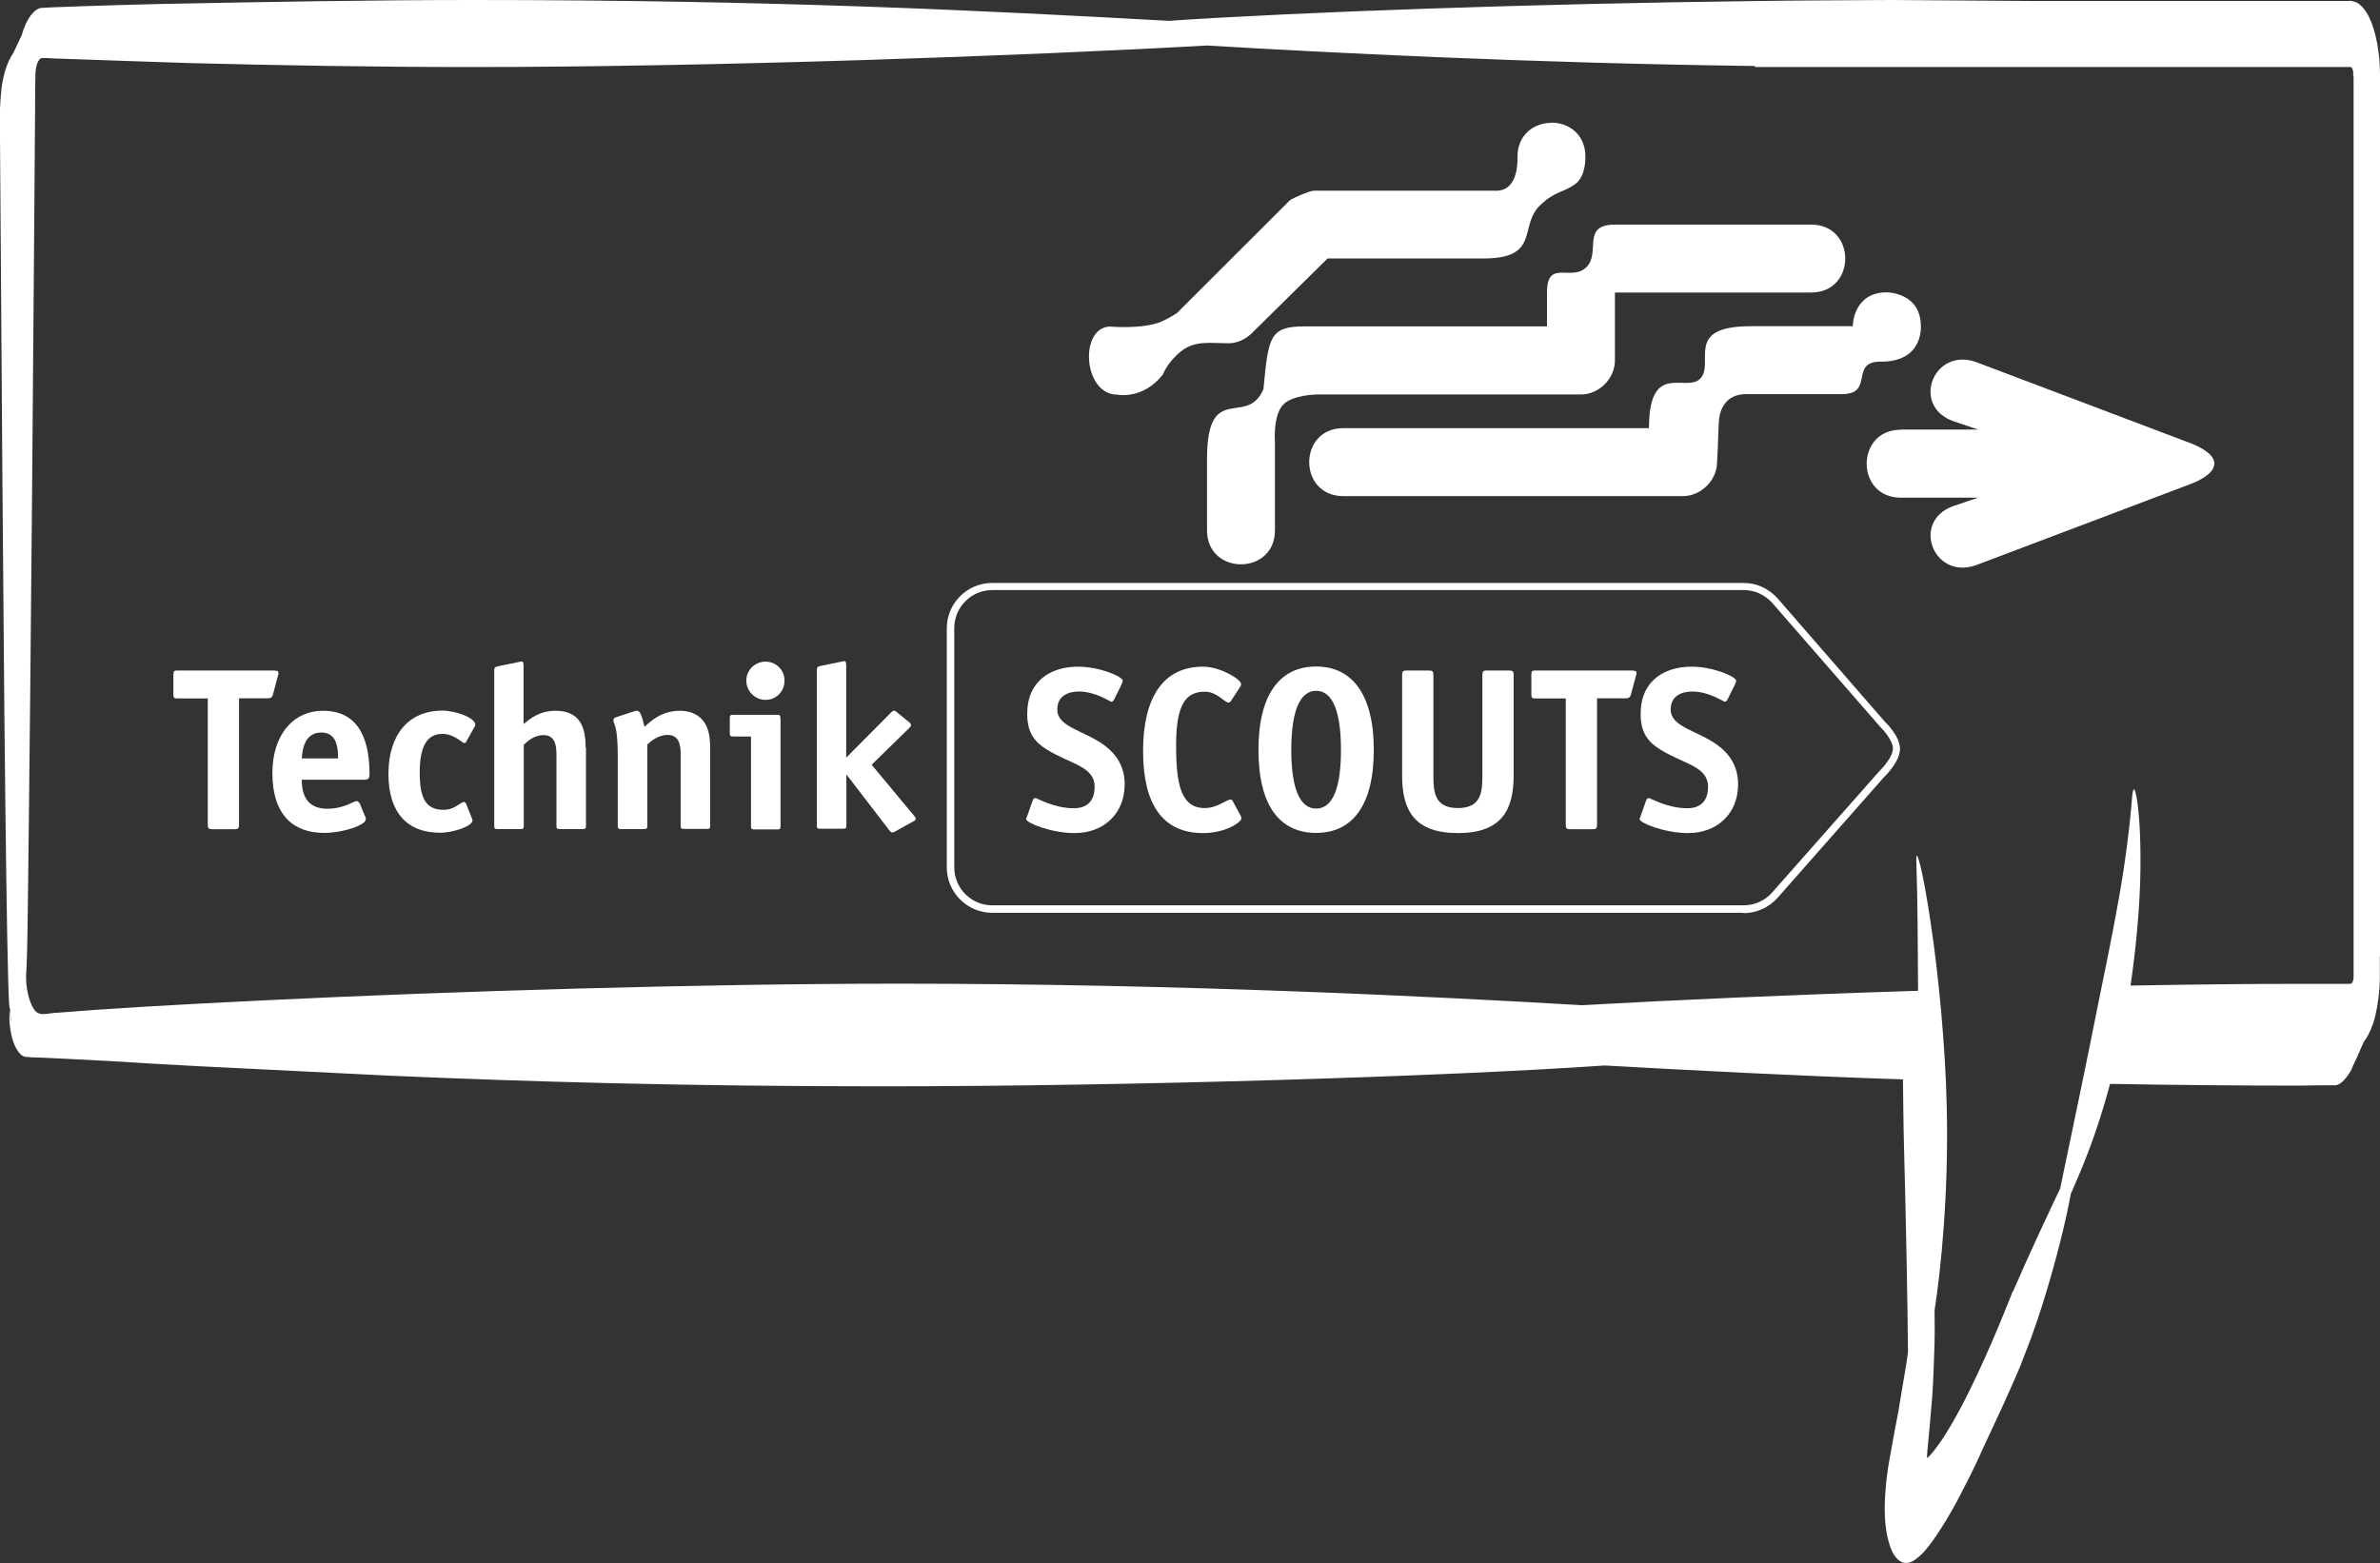
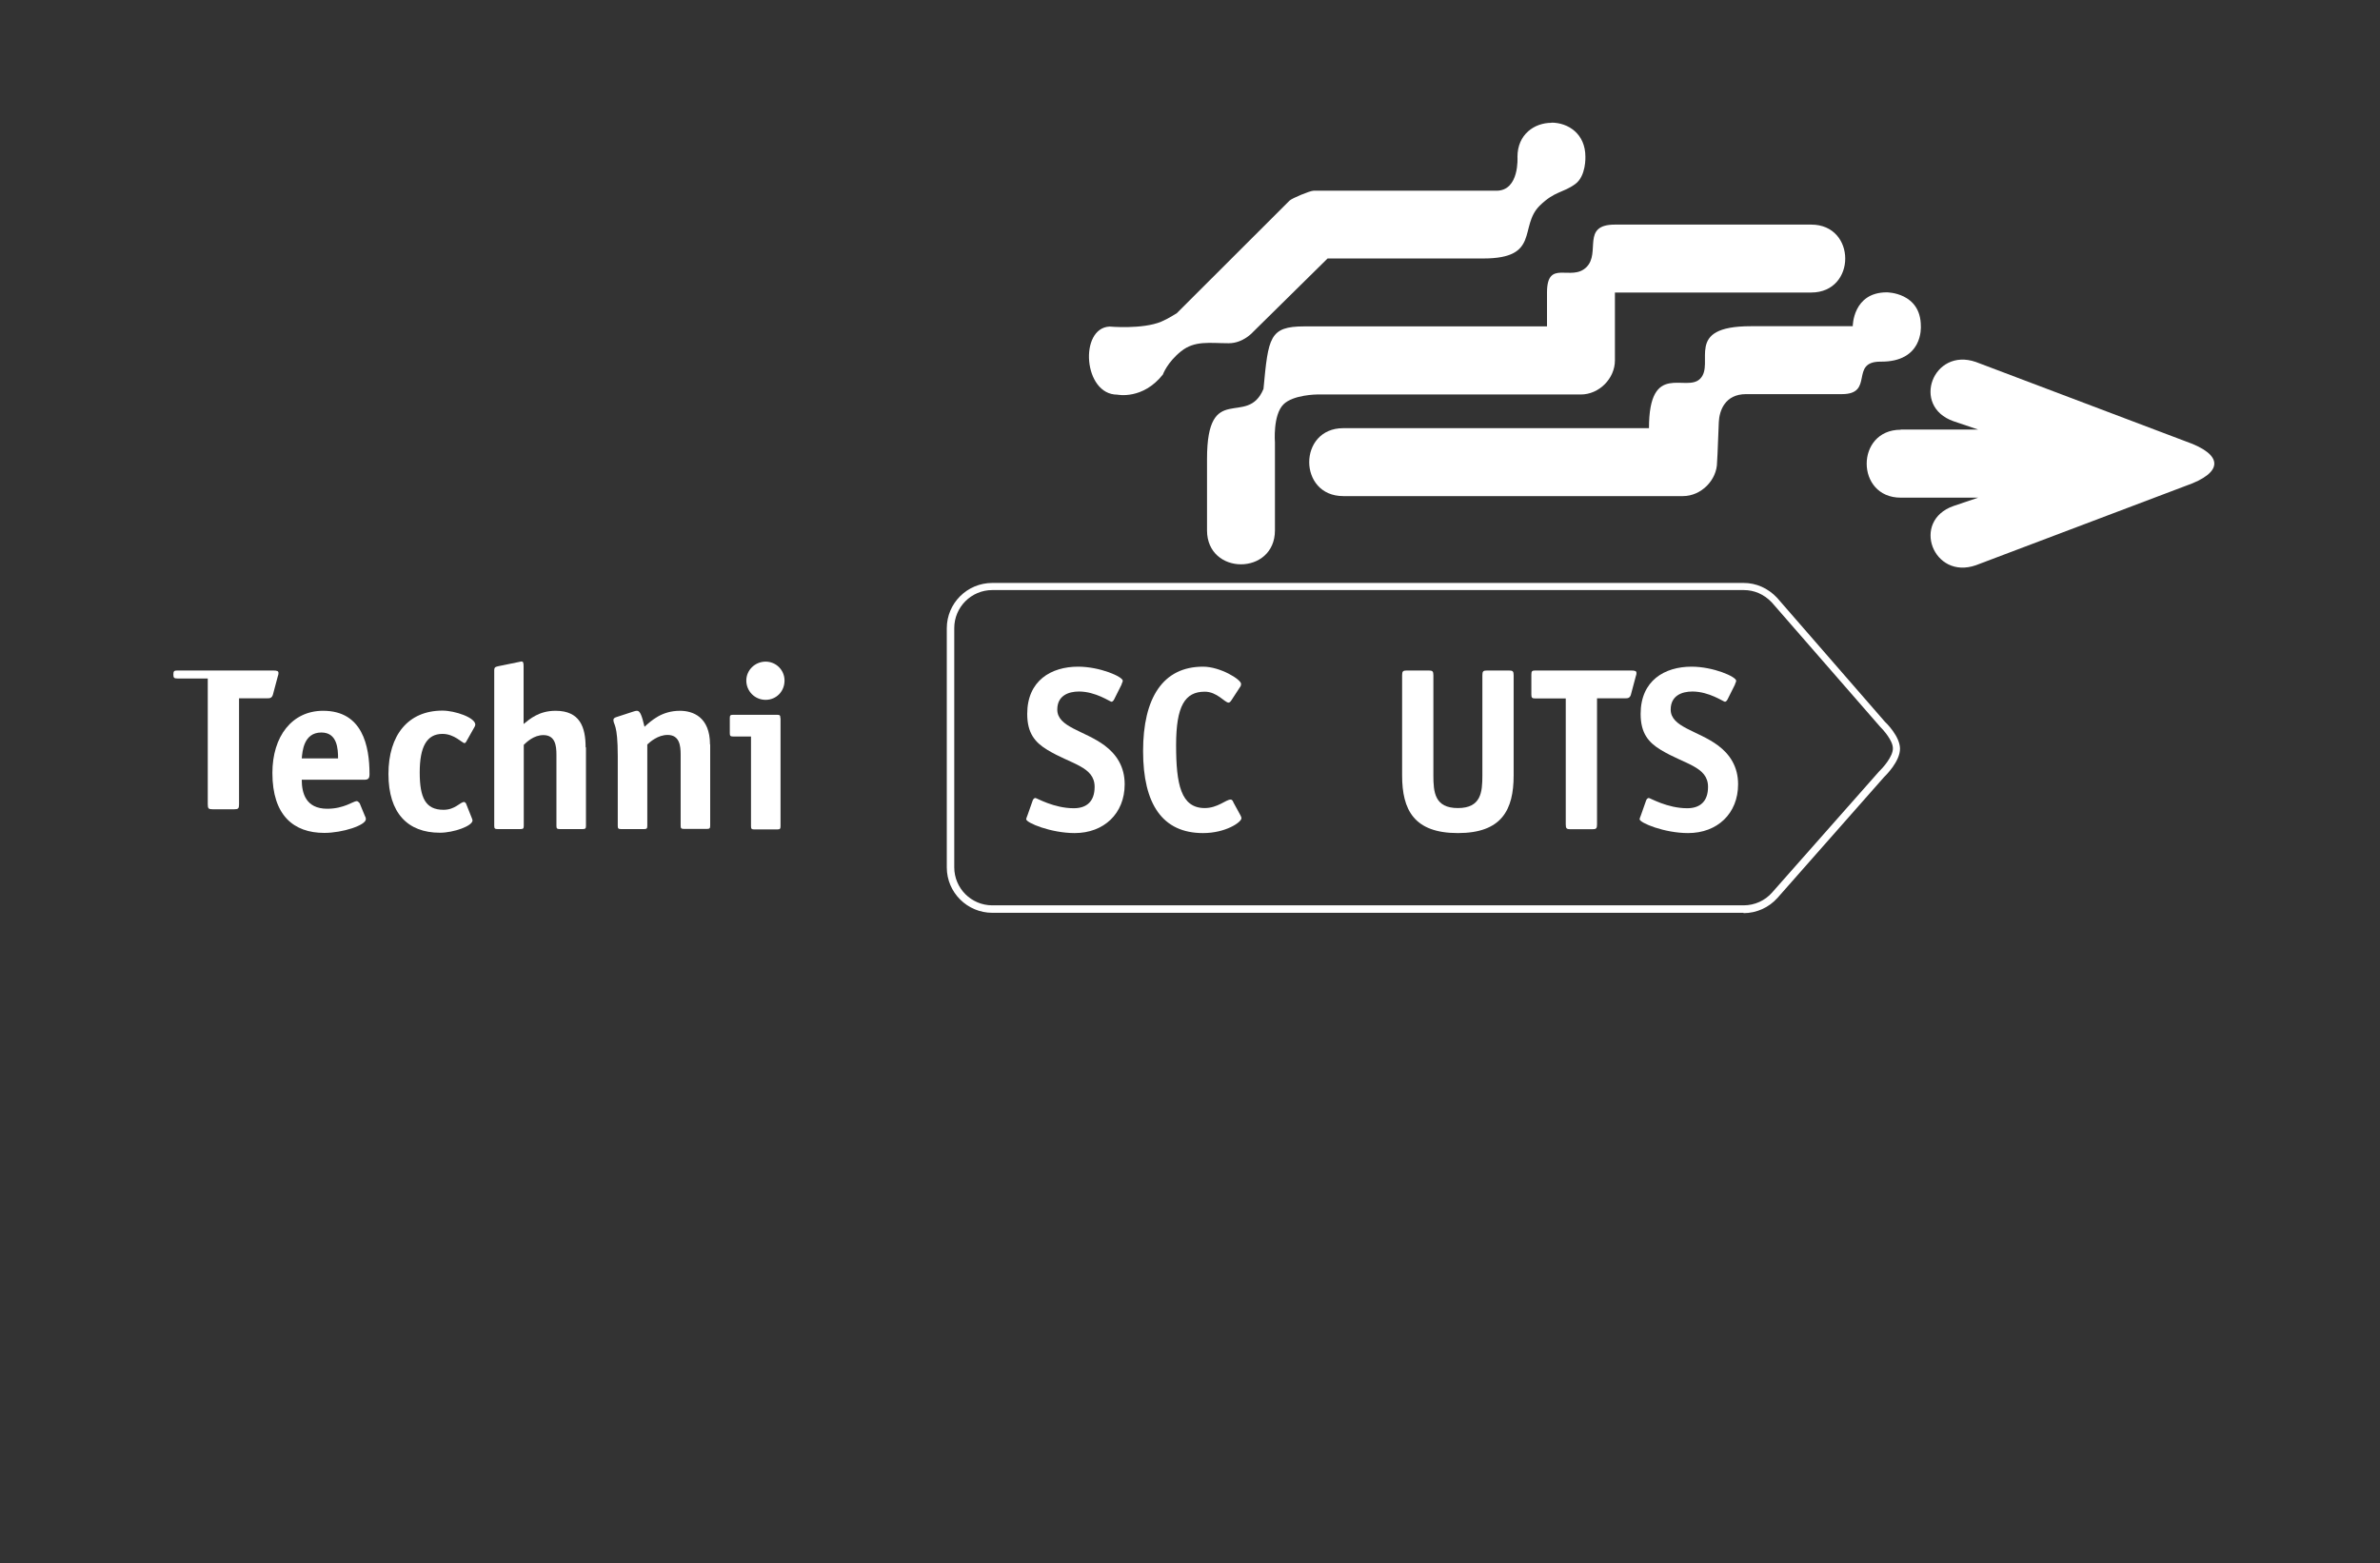
<svg xmlns="http://www.w3.org/2000/svg" id="a" viewBox="0 0 137 90" width="137" height="90">
  <rect x="0" y="0" width="137" height="90" fill="#333333" stroke="none" />
  <defs>
    <style>
      .f {
        fill: #fff;
      }
    </style>
  </defs>
-   <path id="b" class="f" d="m137,55.1c0-3.31,0-6.66,0-10.05V4.34c.01-1.18-.22-2.51-.6-3.29-.19-.42-.42-.69-.66-.86-.12-.08-.25-.1-.37-.13-.1-.02-.15,0-.23,0h-17.79c-2.68-.02-5.51-.04-8.5-.06-2.5.02-5.13.02-7.8.06h0c-12.61.15-26.28.63-33.77,1.14-10.69-.59-22.58-1.2-40.08-1.2-5.71,0-11.98.11-18.04.23-1.51.04-3.01.08-4.48.13-.74.04-1.47.04-2.19.09-.47-.04-.97.6-1.25,1.6-.05.09-.1.21-.15.32-.06.08-.09.21-.15.32-.06.09-.1.23-.16.34-.27.38-.5.95-.63,1.66-.06.32-.1.69-.12,1.03L0,6.26v1.69c.05,7.12.1,13.82.14,19.89.14,18.84.3,31.29.44,30.15v.27c0,.23.07.38.1.59-.02-.12-.1-.34-.1-.4-.03-.32-.04-.27-.04.19.01.4.1,1.46.61,2.02.22.25.45.17.66.21l.63.02,1.26.06c.84.04,1.69.09,2.54.13,1.7.11,3.42.21,5.17.3,3.5.17,7.14.36,11.07.55,7.86.34,16.89.61,28.3.61,14.33,0,32.5-.57,41.58-1.2,5.26.29,10.81.59,17.18.8.02,1.29.02,2.32.06,3.85.11,4.05.21,9.19.23,11.86-.1.74-.23,1.47-.36,2.23-.06.38-.13.76-.19,1.16-.08.4-.15.78-.23,1.2-.08.42-.15.84-.23,1.28-.05.25-.09.53-.14.8-.05.4-.1.67-.14,1.24-.09,1.03-.07,2.13.17,2.97.23.89.66,1.33,1.13,1.24.28-.04.57-.3.81-.53.17-.17.32-.36.48-.57,0,0,.26-.34.61-.89.35-.55.8-1.31,1.22-2.15.65-1.22,1.13-2.32,1.39-2.89.1-.21.11-.23.19-.4.05-.1.08-.18.12-.26.5-1.05.87-1.89.87-1.89.24-.53.49-1.1.75-1.71.2-.53.42-1.1.64-1.66.25-.7.5-1.43.73-2.18.7-2.24,1.27-4.55,1.55-6.1,0,0,0-.02.01-.03.71-1.61,1.49-3.45,2.25-6.31,3.42.06,7.04.1,10.98.1.63-.02,1.26-.02,1.91-.02.32.04.66-.32.96-.82.06-.09.1-.23.15-.34.06-.09.1-.23.16-.34.06-.09.1-.23.15-.34.06-.08.1-.23.15-.34.05-.08.09-.21.14-.31.2-.26.39-.62.54-1.06,0,0,0,0,0,0,.05-.15.09-.3.13-.46.15-.63.25-1.37.26-2.11,0-.57,0-.86,0-1.31Zm-1.52-50.69v51.79c0,.06,0,.04,0,.06,0,.06,0,.11-.02.15-.02.1-.06.17-.1.21h-.03s0,.02-.08.02h-2.93c-3.07,0-6.35.04-9.68.1.38-2.56.61-5.4.57-7.62-.01-1.52-.12-2.7-.23-3.25-.11-.59-.2-.59-.26.13-.02.36-.16,1.96-.48,4.07-.32,2.13-.85,4.74-1.43,7.56-.68,3.46-1.65,8.05-2.22,10.79-.61,1.29-1.64,3.45-2.74,5.98v-.04s-1.21,3.16-2.54,5.82c-.66,1.33-1.36,2.53-1.88,3.2-.13.17-.25.32-.35.42-.03.04-.06.06-.08.08v.02s-.04.06-.07,0c-.04-.04.15-1.62.22-2.63.11-1.09.15-2.17.18-3.16.05-.99.04-1.9.03-2.68.36-2.28.82-6.77.7-11.69-.07-3.41-.47-7.63-.92-10.58-.43-2.97-.88-4.68-.83-3.54.08,2.32.08,4.63.1,7.42-7.35.23-14.26.54-19.35.83-8.12-.48-23.08-1.24-39.36-1.24-11.41,0-25.76.44-36.28.95-5.27.25-9.57.51-12.07.72-.63,0-1.15.32-1.46-.31-.24-.43-.33-.96-.37-1.31-.01-.14-.02-.29-.02-.44v-.1c.04-.33.08-1.79.11-4.58.04-3.03.2-17,.35-37.38.02-2.57.04-5.21.06-7.97,0-.63,0-1.43.02-1.98.01-.3.08-.57.17-.72.12-.19.13-.17.49-.17.28.02.57.04.86.04,2.31.08,4.75.17,7.3.25,5.09.13,10.6.23,16.31.23,13.78,0,31.87-.65,42.3-1.24,6.8.4,18.4,1.01,31.55,1.18v.06h34.28s.04.02.06.02c.04.04.07.13.09.21,0,.06.01.1.01.17h0v.13Z" />
  <g id="c">
-     <path class="f" d="m50.16,44.04l2.16-2.11c.07-.07.12-.12.12-.17s-.01-.09-.07-.15l-.67-.55c-.11-.08-.16-.15-.24-.15-.04,0-.15.08-.19.13l-2.56,2.58v-5.28c0-.23-.03-.28-.11-.28-.04,0-.17.03-.21.04l-1.12.23c-.16.03-.25.05-.25.24v8.95c0,.15.03.19.19.19h1.32c.16,0,.19-.04.19-.19v-2.9h.03l2.44,3.18c.04.05.11.13.16.13s.11-.03.16-.05l1.13-.63c.05-.03.07-.07.07-.12s-.05-.13-.12-.2l-2.43-2.92h0Z" />
    <path class="f" d="m64.56,39.39c.05-.11.07-.16.07-.2,0-.23-1.31-.81-2.57-.81-1.55,0-2.93.8-2.93,2.72,0,1.11.45,1.64,1.16,2.07,1.36.83,2.72.95,2.72,2.13,0,.83-.45,1.23-1.2,1.23-1.15,0-2.13-.59-2.21-.59-.05,0-.12.05-.15.13l-.31.88c-.03.08-.07.17-.07.21,0,.21,1.43.8,2.79.8,1.68,0,2.88-1.12,2.88-2.81,0-1.01-.47-1.72-1.15-2.23-1.17-.87-2.73-1.05-2.73-2.07,0-.8.64-1.04,1.25-1.04.96,0,1.79.59,1.87.59.05,0,.11-.05.15-.13l.44-.88h0Z" />
    <path class="f" d="m70.99,46.16c-.05-.09-.09-.13-.15-.13-.27,0-.75.49-1.49.49-1.37,0-1.65-1.36-1.65-3.62s.51-3.08,1.65-3.08c.71,0,1.15.63,1.37.63.05,0,.11-.05.16-.13l.49-.75c.07-.09.07-.15.07-.2,0-.25-1.19-.99-2.19-.99-2.31,0-3.45,1.8-3.45,4.86s1.12,4.72,3.45,4.72c1.31,0,2.21-.63,2.21-.85,0-.07-.03-.12-.07-.2l-.41-.75h0Z" />
-     <path class="f" d="m79.08,43.17c0-3.22-1.27-4.8-3.32-4.8s-3.32,1.56-3.32,4.8,1.25,4.78,3.32,4.78,3.32-1.56,3.32-4.78h0Zm-3.32,3.38c-1,0-1.43-1.31-1.43-3.38s.43-3.4,1.43-3.4,1.43,1.31,1.43,3.4-.43,3.38-1.43,3.38h0Z" />
    <path class="f" d="m87.13,38.88c0-.24-.05-.28-.28-.28h-1.24c-.23,0-.28.04-.28.28v5.76c0,.96-.07,1.88-1.41,1.88s-1.41-.92-1.41-1.88v-5.76c0-.24-.05-.28-.28-.28h-1.24c-.23,0-.28.04-.28.28v5.76c0,1.99.69,3.32,3.21,3.32s3.21-1.33,3.21-3.32v-5.76h0Z" />
    <path class="f" d="m91.92,40.2h1.65c.11,0,.25,0,.31-.21l.28-1.05c.03-.09.04-.12.04-.19,0-.12-.07-.15-.33-.15h-5.49c-.19,0-.23.04-.23.23v1.15c0,.19.04.23.23.23h1.75v7.25c0,.24.05.28.28.28h1.24c.23,0,.28-.04.28-.28v-7.25h0Z" />
    <path class="f" d="m99.87,39.39c.05-.11.07-.16.07-.2,0-.23-1.31-.81-2.57-.81-1.55,0-2.93.8-2.93,2.72,0,1.11.45,1.64,1.16,2.07,1.36.83,2.72.95,2.72,2.13,0,.83-.45,1.23-1.2,1.23-1.15,0-2.13-.59-2.21-.59-.05,0-.12.05-.15.13l-.31.88c-.03.08-.07.17-.07.21,0,.21,1.43.8,2.79.8,1.68,0,2.88-1.12,2.88-2.81,0-1.01-.47-1.72-1.15-2.23-1.17-.87-2.73-1.05-2.73-2.07,0-.8.64-1.04,1.25-1.04.96,0,1.79.59,1.87.59.05,0,.11-.05.15-.13l.44-.88h0Z" />
-     <path class="f" d="m13.75,40.2h1.65c.11,0,.25,0,.31-.21l.28-1.05c.03-.09.04-.12.04-.19,0-.12-.07-.15-.33-.15h-5.49c-.19,0-.23.04-.23.23v1.15c0,.19.04.23.23.23h1.75v7.25c0,.24.05.28.28.28h1.24c.23,0,.28-.04.28-.28v-7.25h0Z" />
+     <path class="f" d="m13.75,40.2h1.65c.11,0,.25,0,.31-.21l.28-1.05c.03-.09.04-.12.04-.19,0-.12-.07-.15-.33-.15h-5.49c-.19,0-.23.04-.23.23c0,.19.04.23.23.23h1.75v7.25c0,.24.05.28.28.28h1.24c.23,0,.28-.04.28-.28v-7.25h0Z" />
    <path class="f" d="m20.68,46.23c-.03-.05-.08-.11-.15-.11-.19,0-.73.44-1.69.44-1.25,0-1.47-.92-1.47-1.67h3.59c.25,0,.31-.08.31-.33,0-1.61-.4-3.64-2.67-3.64-1.79,0-2.92,1.47-2.92,3.58,0,2.45,1.23,3.45,2.99,3.45,1.05,0,2.39-.44,2.39-.79,0-.05-.01-.11-.04-.15l-.33-.8h0Zm-3.31-2.57c.04-.37.09-1.49,1.13-1.49.92,0,.96.95.96,1.49h-2.09Z" />
    <path class="f" d="m26.81,46.24s-.05-.07-.09-.07c-.24,0-.51.45-1.19.45-1.03,0-1.37-.68-1.37-2.15s.4-2.22,1.31-2.22c.69,0,1.13.53,1.27.53.04,0,.07-.04.09-.07l.49-.87s.04-.08.04-.12c0-.41-1.17-.81-1.89-.81-1.97,0-3.11,1.4-3.11,3.65s1.11,3.38,2.96,3.38c.8,0,1.88-.39,1.88-.71,0-.04-.03-.09-.04-.13l-.35-.88h0Z" />
    <path class="f" d="m33.71,43.03c0-1.16-.32-2.11-1.73-2.11-.95,0-1.48.47-1.84.76v-3.32c0-.23-.03-.28-.13-.28-.03,0-.15.04-.19.04l-1.12.23c-.16.04-.25.04-.25.24v8.95c0,.15.03.19.19.19h1.32c.16,0,.19-.04.19-.19v-4.66c.17-.16.57-.56,1.13-.56.68,0,.75.61.75,1.12v4.1c0,.15.03.19.19.19h1.32c.16,0,.19-.04.19-.19v-4.52h0Z" />
    <path class="f" d="m40.87,42.87c0-1.61-1-1.95-1.73-1.95-1.05,0-1.65.57-2.04.92-.15-.63-.25-.92-.43-.92-.05,0-.12.01-.2.04l-1.01.33c-.09.03-.15.08-.15.15,0,.31.25.2.25,2.08v4.02c0,.15.03.19.19.19h1.32c.16,0,.19-.04.19-.19v-4.68c.17-.16.61-.55,1.17-.55.68,0,.75.61.75,1.12v4.1c0,.15.03.19.19.19h1.32c.16,0,.19-.04.19-.19v-4.68h0Z" />
    <path class="f" d="m44.92,41.34c0-.15-.03-.19-.19-.19h-2.53c-.16,0-.19.04-.19.19v.87c0,.15.03.19.19.19h1.03v5.16c0,.15.03.19.19.19h1.32c.16,0,.19-.04.19-.19v-6.21h0Zm.24-2.16c0-.61-.49-1.09-1.09-1.09s-1.11.48-1.11,1.09.49,1.11,1.11,1.11,1.09-.49,1.09-1.11h0Z" />
    <path id="d" data-name="kleiner pfeil" class="f" d="m100.37,52.55h-43.25c-1.44,0-2.62-1.17-2.62-2.61v-13.77c0-1.44,1.17-2.61,2.62-2.61h43.25c.72,0,1.4.3,1.92.85h0s6.21,7.14,6.21,7.14c.08.07.86.84.87,1.54.01.75-.84,1.57-.93,1.66l-6.12,6.94c-.5.56-1.21.88-1.96.88Zm-43.25-18.58c-1.21,0-2.19.98-2.19,2.19v13.77c0,1.21.98,2.19,2.19,2.19h43.25c.63,0,1.23-.27,1.64-.74l6.14-6.95c.24-.23.82-.88.81-1.35,0-.45-.55-1.06-.75-1.26l-6.22-7.14c-.45-.47-1.01-.71-1.61-.71h-43.25Z" />
  </g>
  <g id="e">
    <path class="f" d="m89.3,7.06c.98,0,1.96.65,1.96,1.96,0,0,.05,1.12-.59,1.58-.72.52-1.17.39-2.04,1.24-1.21,1.2.05,3.04-3.24,3.04h-8.97l-4.29,4.23s-.56.65-1.4.65c-1.08,0-1.95-.17-2.74.46-.81.65-1.05,1.34-1.05,1.34-1.16,1.47-2.62,1.16-2.62,1.16-1.97.01-2.21-3.84-.45-3.92h0s1.89.17,2.97-.28c.37-.15.9-.49.9-.49l6.49-6.48c.14-.14,1.18-.57,1.38-.57h10.53c1.34,0,1.21-1.95,1.21-1.95,0-1.3.98-1.96,1.96-1.96h0Z" />
    <path class="f" d="m69.48,30.52v-4.1c0-4.54,2.31-1.77,3.25-4.03.28-2.97.34-3.6,2.35-3.6h13.97v-1.95c0-1.96,1.4-.6,2.27-1.46.84-.83-.32-2.45,1.64-2.45h11.3c2.61,0,2.61,3.91,0,3.91h-11.3v3.91c0,1.04-.91,1.96-1.96,1.96h-15.19s-1.37.01-1.93.57c-.62.62-.49,2.2-.49,2.2v5.05c0,2.61-3.91,2.61-3.91,0h0Z" />
    <path class="f" d="m77.31,24.65h17.61c0-3.91,2.15-2.02,2.95-2.85.87-.89-1-3.02,2.91-3.02h5.87s0-1.95,1.96-1.95c0,0,1.96,0,1.96,1.95,0,.04.14,2.07-2.33,2.04-1.79,0-.33,1.87-2.21,1.87h-5.52c-1.22,0-1.54.96-1.57,1.61-.06,1.74-.1,2.3-.1,2.3,0,1.04-.92,1.96-1.96,1.96h-19.56c-2.61,0-2.61-3.91,0-3.91h0Z" />
    <path class="f" d="m109.41,24.73h4.46s-1.42-.48-1.42-.48c-2.46-.86-1.18-4.27,1.29-3.41l12.08,4.57c2.19.76,2.19,1.8,0,2.56l-12.08,4.57c-2.46.86-3.75-2.55-1.29-3.41l1.42-.48h-4.46c-2.61,0-2.61-3.91,0-3.91h0Z" />
  </g>
</svg>